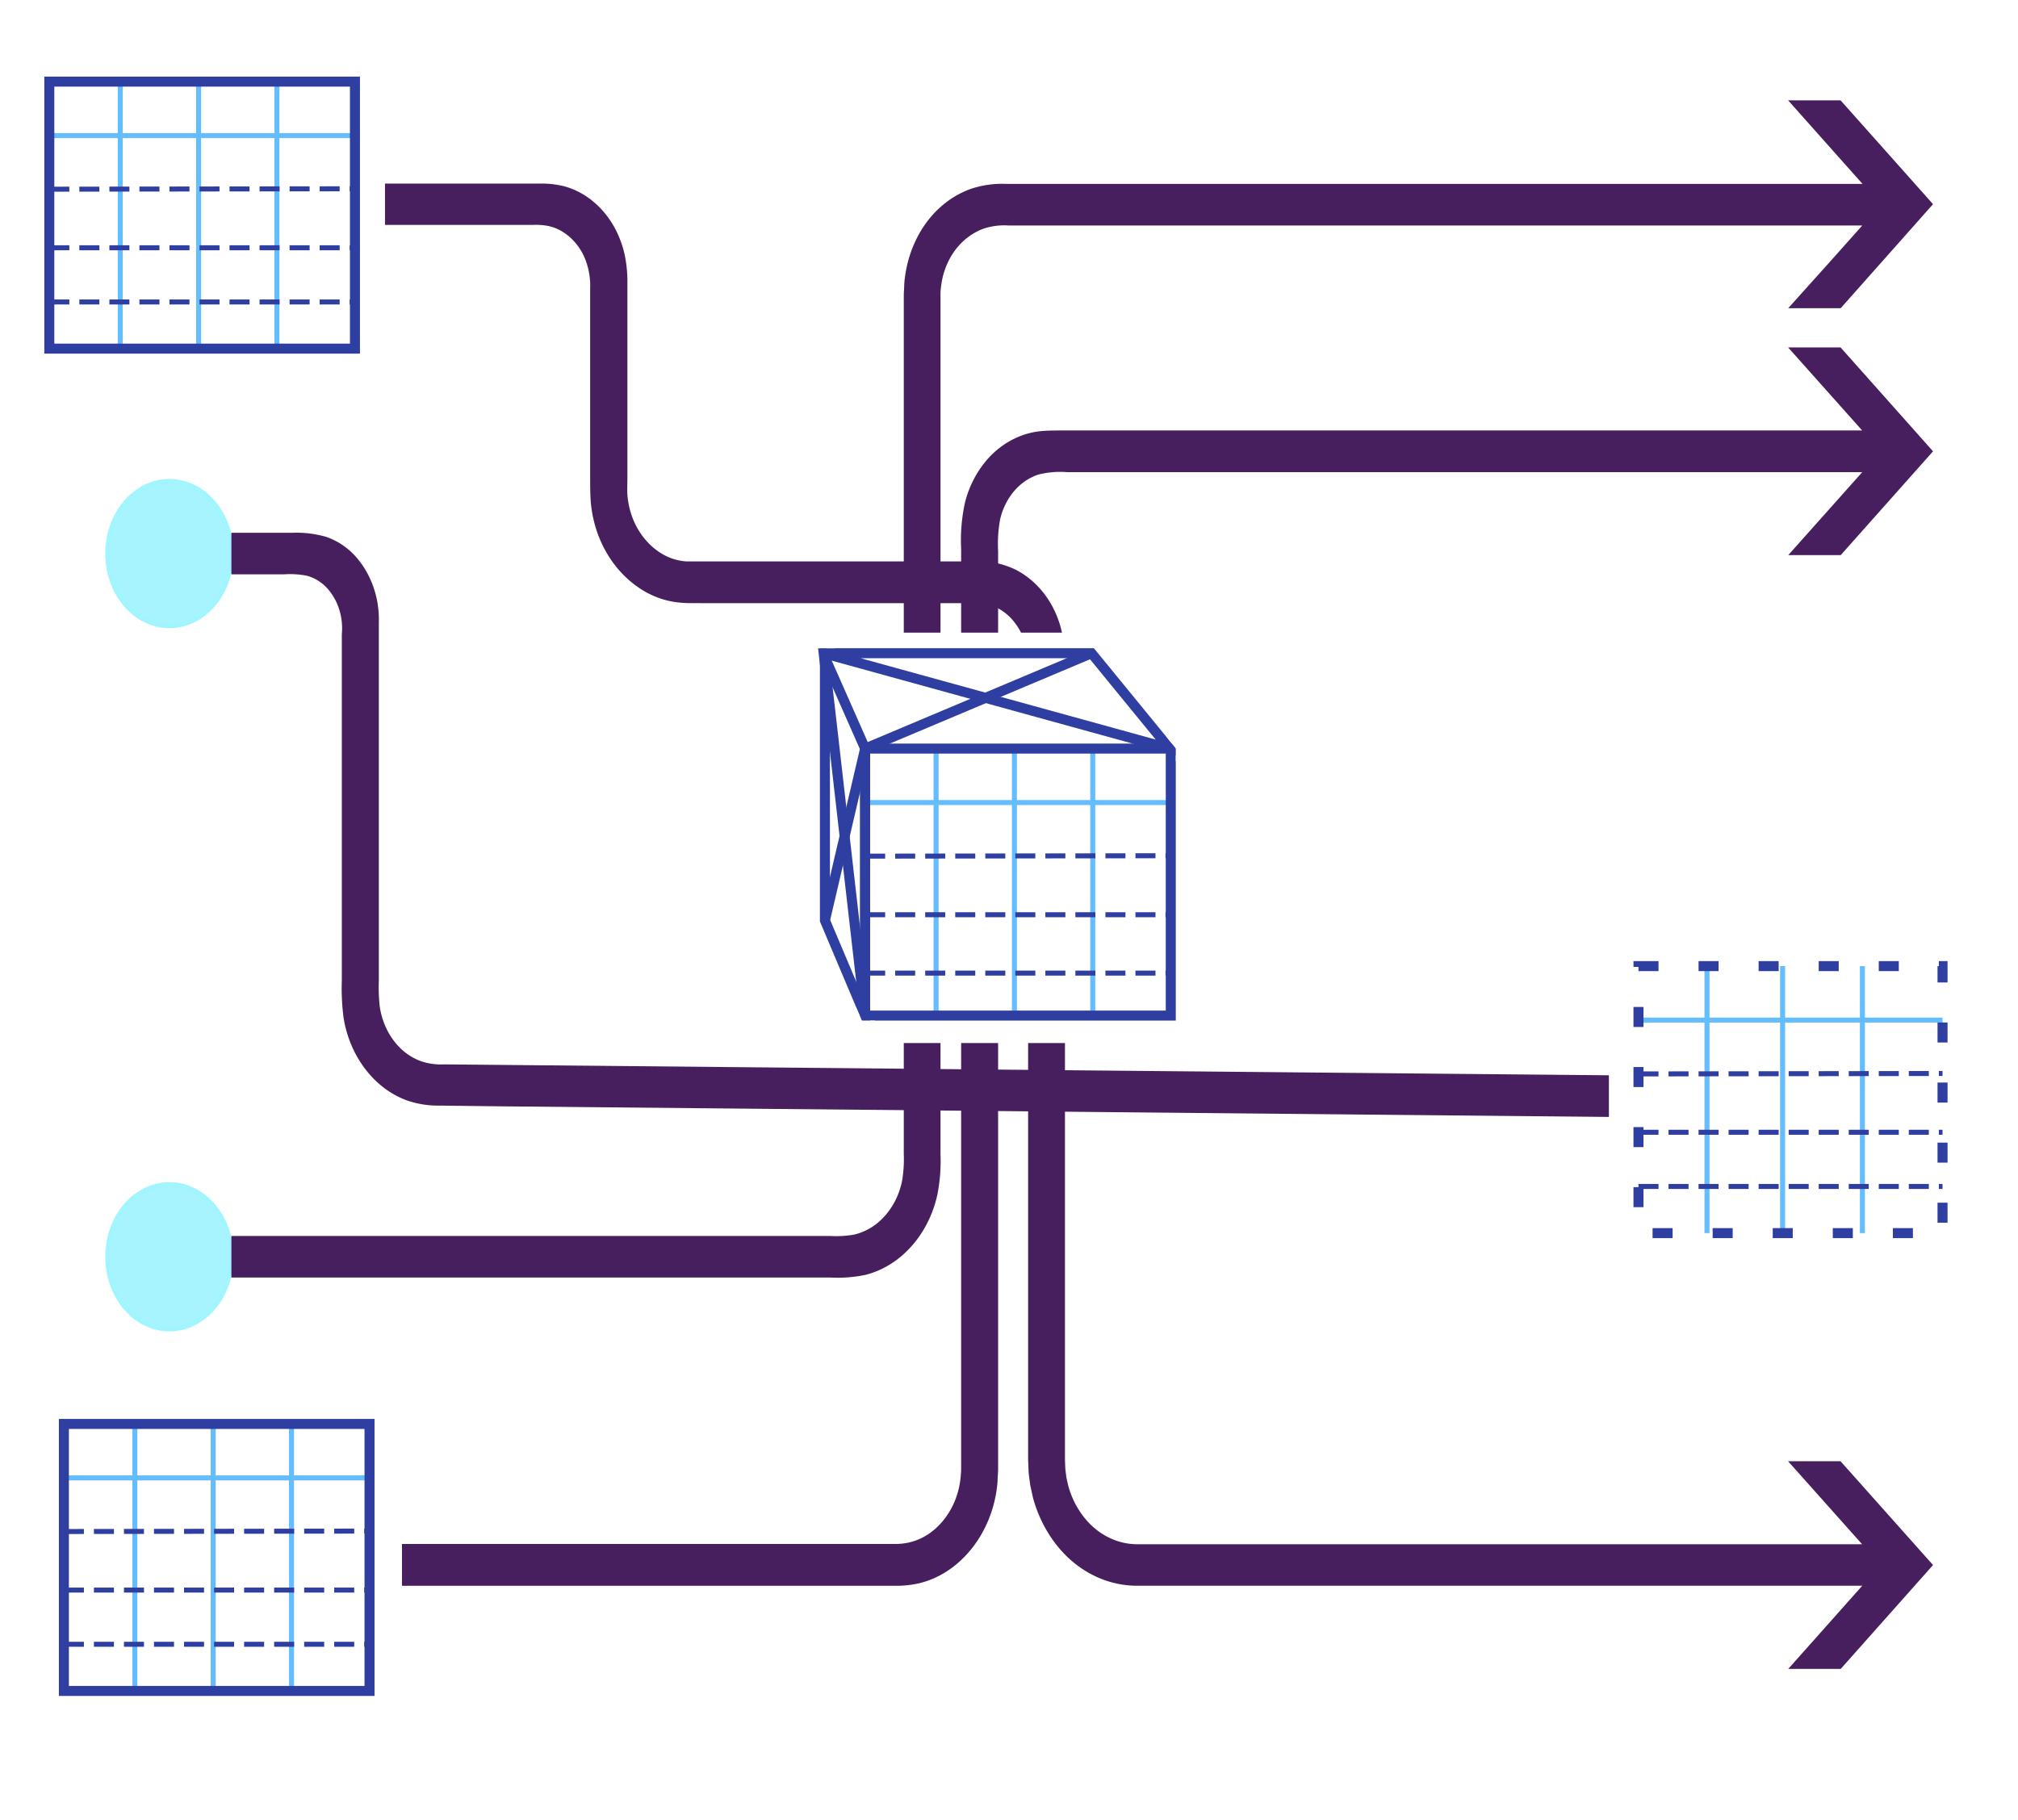
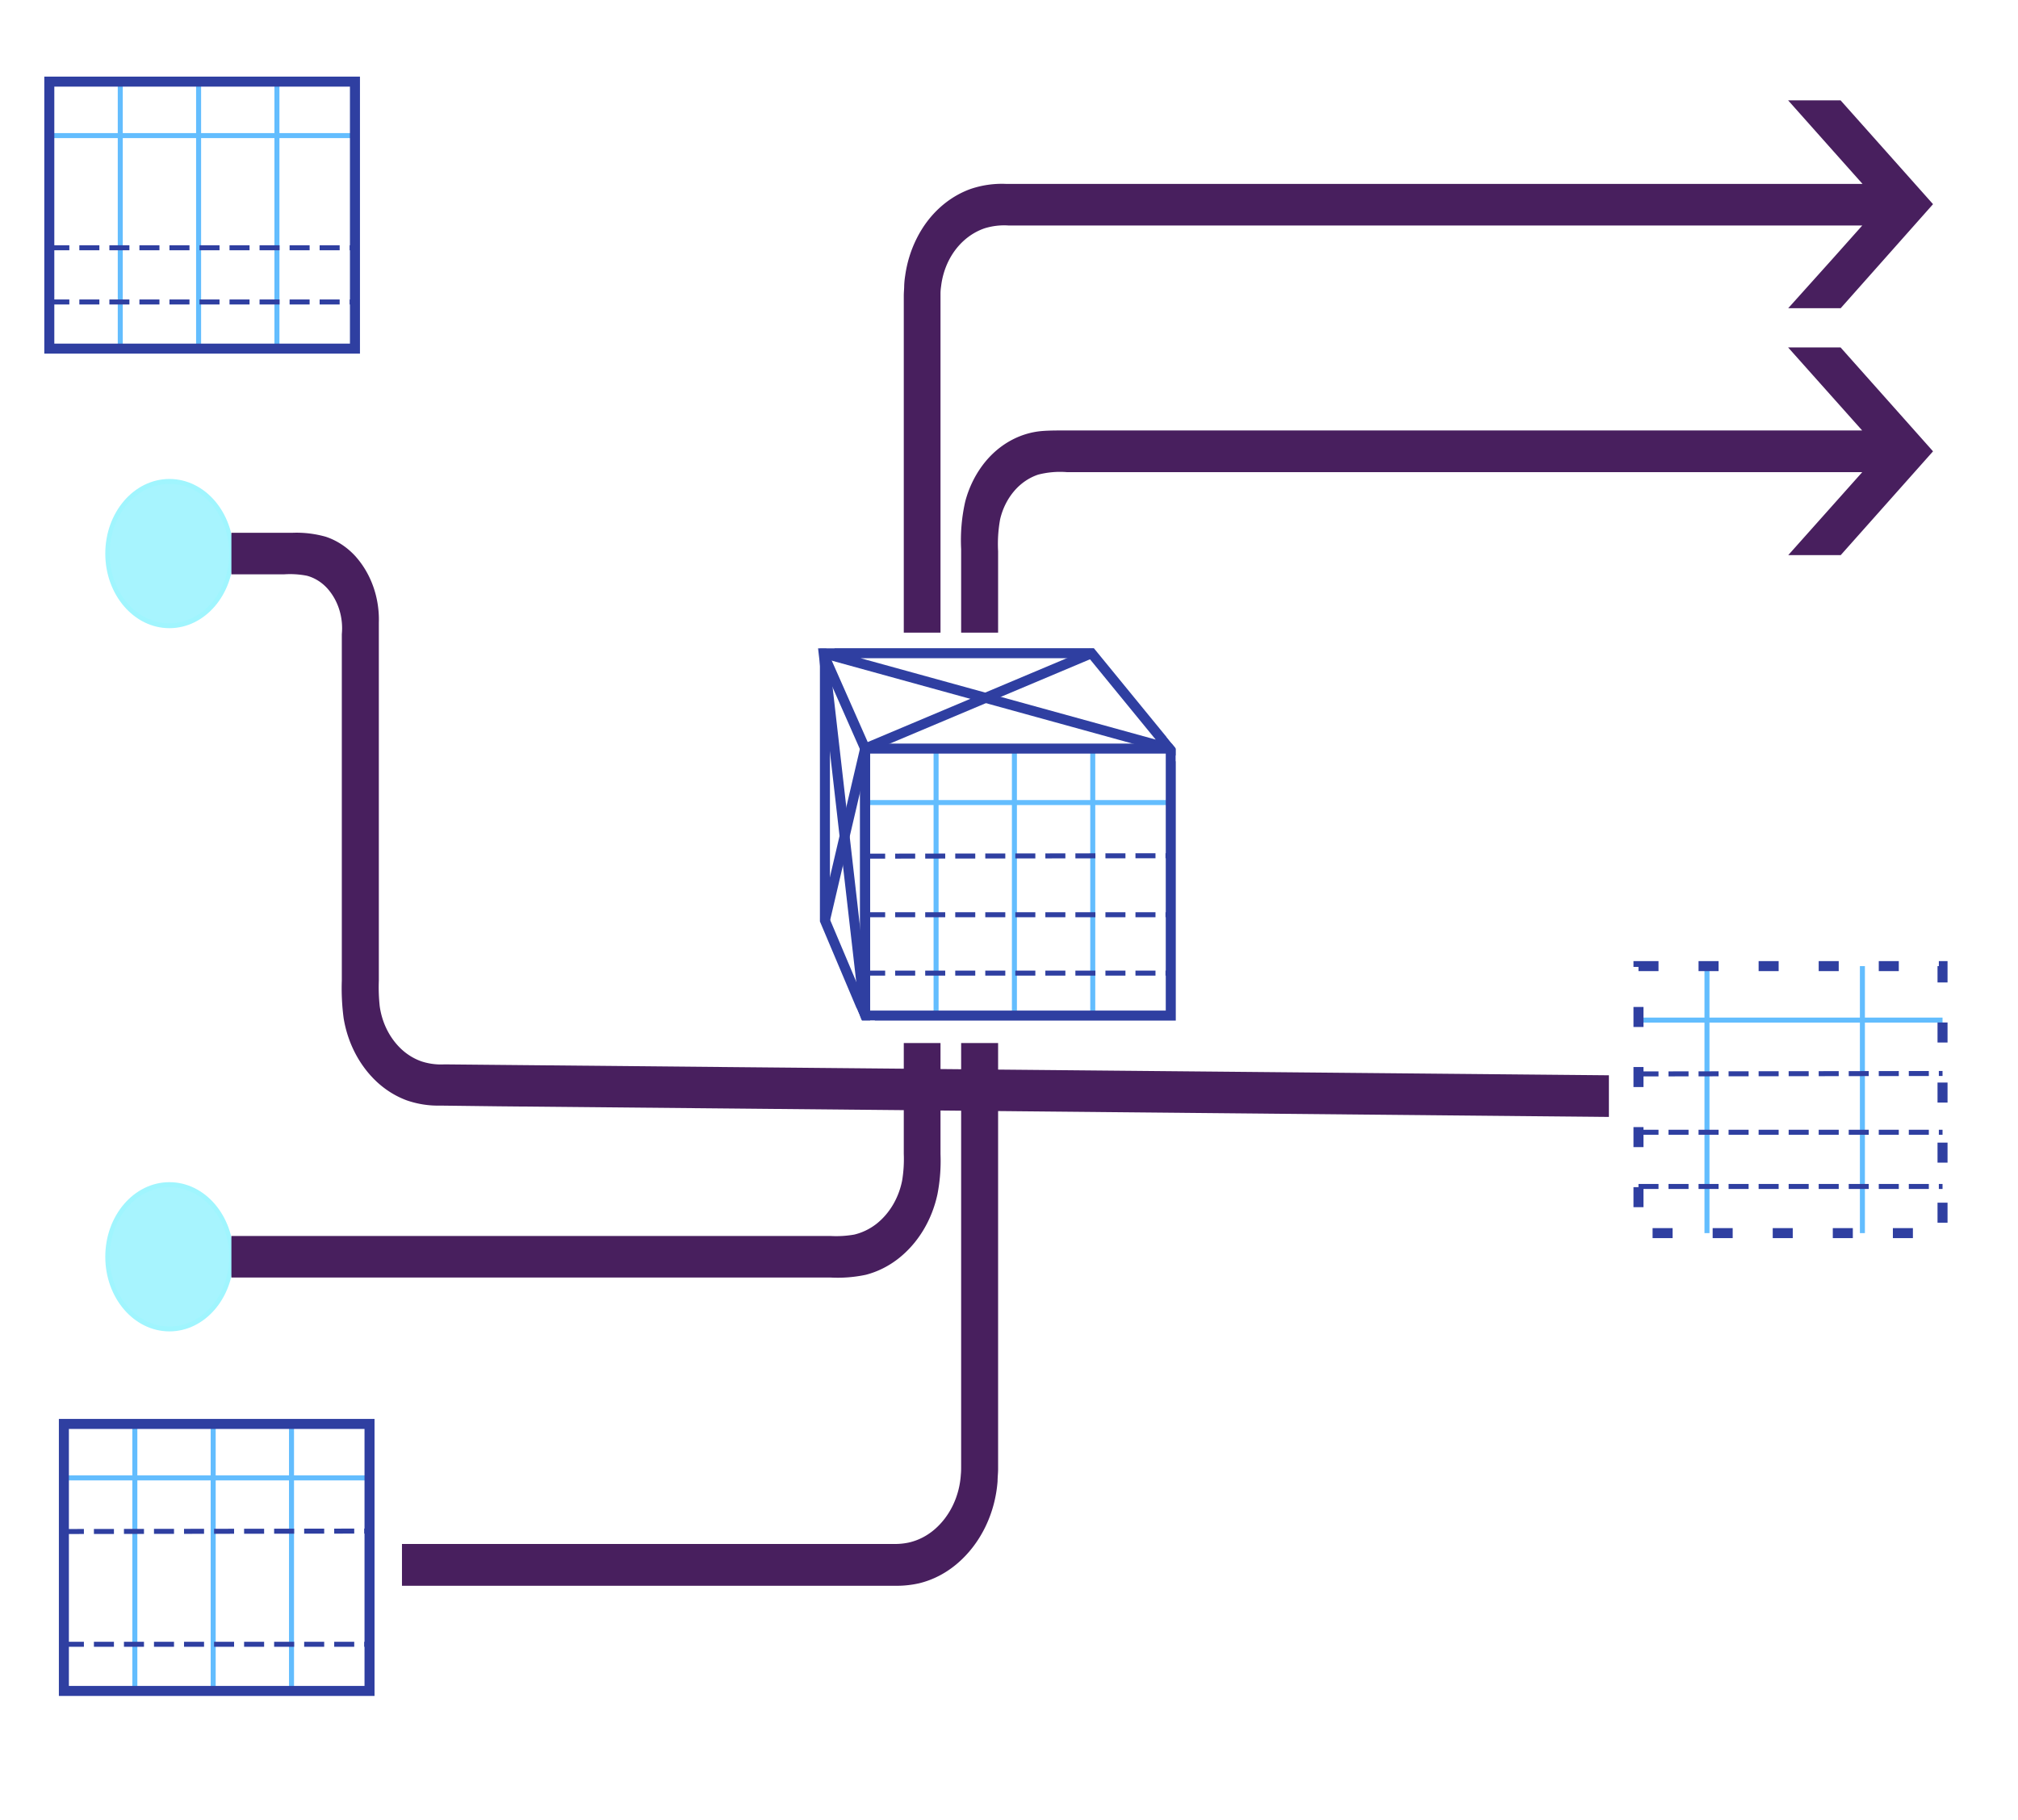
<svg xmlns="http://www.w3.org/2000/svg" xmlns:ns1="http://sodipodi.sourceforge.net/DTD/sodipodi-0.dtd" xmlns:ns2="http://www.inkscape.org/namespaces/inkscape" viewBox="0 0 1612.459 1454.149" version="1.1" id="svg203" ns1:docname="truth-17-network-diagram.svg" ns2:version="1.1.2 (0a00cf5339, 2022-02-04, custom)" width="1612.459" height="1454.149">
  <ns1:namedview id="namedview205" pagecolor="#505050" bordercolor="#ffffff" borderopacity="1" ns2:pageshadow="0" ns2:pageopacity="0" ns2:pagecheckerboard="1" showgrid="false" ns2:zoom="0.41581384" ns2:cx="794.82684" ns2:cy="826.09083" ns2:window-width="1920" ns2:window-height="1003" ns2:window-x="0" ns2:window-y="0" ns2:window-maximized="1" ns2:current-layer="svg203" width="1600px" fit-margin-top="0" fit-margin-left="0" fit-margin-right="0" fit-margin-bottom="0" ns2:snap-global="false" />
  <defs id="defs4">
    <style id="style2">.cls-1,.cls-5{fill:#a7f4fe;}.cls-1{stroke:#a0f5fe;}.cls-1,.cls-3,.cls-4,.cls-5,.cls-6,.cls-7,.cls-8{stroke-miterlimit:10;}.cls-1,.cls-8{stroke-width:0.75px;}.cls-2{fill:#481f5e;}.cls-3,.cls-4,.cls-6,.cls-7,.cls-8{fill:none;}.cls-3,.cls-5,.cls-6,.cls-7{stroke:#2f3fa1;}.cls-3,.cls-7{stroke-width:2px;}.cls-3,.cls-5,.cls-6{stroke-dasharray:12;}.cls-4,.cls-8{stroke:#63bdfe;}.cls-4{stroke-width:0.25px;}</style>
    <style id="style2-4">.cls-1,.cls-5{fill:#a7f4fe;}.cls-1{stroke:#a0f5fe;}.cls-1,.cls-3,.cls-4,.cls-5,.cls-6,.cls-7,.cls-8{stroke-miterlimit:10;}.cls-1,.cls-8{stroke-width:0.75px;}.cls-2{fill:#481f5e;}.cls-3,.cls-4,.cls-6,.cls-7,.cls-8{fill:none;}.cls-3,.cls-5,.cls-6,.cls-7{stroke:#2f3fa1;}.cls-3,.cls-7{stroke-width:2px;}.cls-3,.cls-5,.cls-6{stroke-dasharray:12;}.cls-4,.cls-8{stroke:#63bdfe;}.cls-4{stroke-width:0.25px;}</style>
  </defs>
  <rect style="display:inline;fill:#ffffff;stroke-width:1.757;stroke-miterlimit:0" id="rect1350" width="1612.459" height="1454.149" x="0" y="0" ns1:insensitive="true" />
  <g id="g1289" transform="matrix(4.658,0,0,5.228,-313.969,-339.252)" ns1:insensitive="true">
    <ellipse class="cls-1" cx="96.47" cy="96.1" rx="10.63" ry="11.03" id="ellipse6" />
    <ellipse class="cls-1" cx="96.47" cy="149.51" rx="10.63" ry="11.03" id="ellipse8" />
    <ellipse class="cls-1" cx="96.47" cy="257" rx="10.63" ry="11.03" id="ellipse10" />
    <ellipse class="cls-1" cx="96.47" cy="304.12" rx="10.63" ry="11.03" id="ellipse12" />
-     <path class="cls-2" d="m 107.1,99.27 h 51.71 a 12.63,12.63 0 0 1 2.61,0.16 8.2,8.2 0 0 1 2.46,0.87 9.08,9.08 0 0 1 3.65,3.67 10,10 0 0 1 1.11,5.06 v 28.75 c 0,1.23 0,2.6 0.11,3.88 a 17.23,17.23 0 0 0 7.89,12.85 15.94,15.94 0 0 0 7.36,2.49 c 1.28,0.13 2.64,0.07 3.88,0.09 h 45.34 c 0.88,0 1.75,0 2.62,0 a 9.28,9.28 0 0 1 2.53,0.67 9.49,9.49 0 0 1 2.21,1.4 10,10 0 0 1 1.71,2 10.26,10.26 0 0 1 1.09,2.38 18.14,18.14 0 0 1 0.39,5.2 v 119.34 l 0.09,1.93 c 0.08,0.64 0.18,1.29 0.28,1.94 l 0.47,1.91 a 19.5,19.5 0 0 0 3.74,6.85 18.4,18.4 0 0 0 13.75,6.57 H 386.86 L 374.16,320 h 9 L 399,304.12 383.13,288.25 h -9 l 12.7,12.69 H 262.31 a 12.2,12.2 0 0 1 -9.17,-4.38 12.9,12.9 0 0 1 -2.49,-4.57 l -0.32,-1.27 -0.18,-1.3 -0.06,-1.34 V 168.21 c 0,-1.31 0,-2.62 -0.09,-3.9 a 15.79,15.79 0 0 0 -0.73,-3.79 14.27,14.27 0 0 0 -7.45,-8.46 15.37,15.37 0 0 0 -3.68,-1.13 30.94,30.94 0 0 0 -3.87,-0.22 h -46.42 c -0.94,0 -1.76,0 -2.65,0 a 10.18,10.18 0 0 1 -4.94,-1.57 11.29,11.29 0 0 1 -5.23,-8.65 c -0.06,-0.89 0,-1.7 0,-2.67 v -26.33 c 0,-1.31 0,-2.62 0,-3.92 a 18.18,18.18 0 0 0 -0.49,-3.83 15.22,15.22 0 0 0 -1.43,-3.58 14.31,14.31 0 0 0 -5.38,-5.4 13.74,13.74 0 0 0 -3.58,-1.4 17.64,17.64 0 0 0 -3.84,-0.41 h -53.14 z" id="path14" />
    <path class="cls-2" d="m 107.1,152.68 h 9.07 a 16.86,16.86 0 0 1 3.89,0.22 7.5,7.5 0 0 1 3.4,1.84 8.59,8.59 0 0 1 2.58,7.1 v 52.89 a 31.2,31.2 0 0 0 0.31,5.79 16.53,16.53 0 0 0 5.77,9.8 15.82,15.82 0 0 0 5.06,2.77 18.15,18.15 0 0 0 5.74,0.8 L 153,234 l 39.1,0.33 156.42,1.34 38.28,0.32 -12.8,12.57 9,0.08 16,-15.74 -15.74,-16 -9,-0.08 12.58,12.81 -38.28,-0.33 -156.38,-1.3 -39.1,-0.33 -9.44,-0.08 a 12,12 0 0 1 -3.87,-0.44 10.12,10.12 0 0 1 -3.43,-1.82 10.72,10.72 0 0 1 -3.8,-6.63 24.39,24.39 0 0 1 -0.15,-3.93 V 163 c 0,-1 0,-2 0,-2.93 a 13.63,13.63 0 0 0 -4.17,-10.3 12.34,12.34 0 0 0 -4.92,-2.83 20.59,20.59 0 0 0 -5.68,-0.61 H 107.1 Z" id="path16" />
    <path class="cls-2" d="m 107.1,260.17 h 102.73 a 26,26 0 0 0 6.11,-0.42 16.11,16.11 0 0 0 5.55,-2.46 16.8,16.8 0 0 0 6.73,-9.87 23.94,23.94 0 0 0 0.52,-6.1 V 110.66 c 0,-0.34 0,-0.69 0,-1 a 7,7 0 0 1 0.1,-1 10.89,10.89 0 0 1 1.28,-3.88 10.62,10.62 0 0 1 6.22,-5 12.66,12.66 0 0 1 4.07,-0.42 h 146.45 l -5,5 -7.7,7.64 h 9 L 399,96.1 383.14,80.23 h -9 l 7.76,7.77 5,5 H 239.92 a 18.61,18.61 0 0 0 -6,0.77 16.28,16.28 0 0 0 -9.24,7.53 16.87,16.87 0 0 0 -2,5.73 11,11 0 0 0 -0.17,1.52 c 0,0.51 -0.07,1 -0.07,1.54 v 131.17 a 18,18 0 0 1 -0.28,4.08 11,11 0 0 1 -4.47,6.67 10.54,10.54 0 0 1 -3.76,1.6 20,20 0 0 1 -4.09,0.21 H 107.1 Z" id="path18" />
    <path class="cls-2" d="m 107.06,307.29 h 114.35 a 19.51,19.51 0 0 0 3.66,-0.38 16.56,16.56 0 0 0 6.61,-3.07 17.67,17.67 0 0 0 6.85,-12.54 c 0,-0.61 0.09,-1.22 0.09,-1.84 V 149.15 a 18.68,18.68 0 0 1 0.35,-4.9 9.88,9.88 0 0 1 2.38,-4.27 9.42,9.42 0 0 1 4.15,-2.54 16.78,16.78 0 0 1 4.9,-0.38 h 136.46 l -12.7,12.69 h 9 L 399,133.88 383.14,118 h -9 l 12.7,12.69 h -136.9 c -1.23,0 -2.47,0 -3.68,0.08 a 14.73,14.73 0 0 0 -9.67,4.53 15.45,15.45 0 0 0 -3.61,6.26 23.88,23.88 0 0 0 -0.7,7.27 v 140.2 c 0,0.41 0,0.82 -0.05,1.23 a 11.58,11.58 0 0 1 -4.53,8.43 10.73,10.73 0 0 1 -4.45,2 12.54,12.54 0 0 1 -2.45,0.21 H 107.06 Z" id="path20" />
  </g>
  <rect style="fill:#ffffff;stroke-miterlimit:0" id="rect1566" width="273.499" height="251.792" x="47.687" y="1129.817" />
  <rect style="fill:#ffffff;stroke-miterlimit:0" id="rect1566-8" width="273.499" height="251.792" x="34.12" y="54.809" />
  <rect style="fill:#ffffff;stroke-miterlimit:0" id="rect1346" width="311.63" height="327.965" x="639.338" y="505.573" />
  <g id="g1686">
    <ellipse class="cls-1" cx="85.068" cy="1648.539" rx="10.63" ry="11.03" id="ellipse6-7" />
    <ellipse class="cls-1" cx="85.068" cy="1701.949" rx="10.63" ry="11.03" id="ellipse8-1" />
    <ellipse class="cls-1" cx="85.068" cy="1809.439" rx="10.63" ry="11.03" id="ellipse10-7" />
    <ellipse class="cls-1" cx="85.068" cy="1856.559" rx="10.63" ry="11.03" id="ellipse12-2" />
    <path class="cls-2" d="m 95.698,1651.709 h 51.71 a 12.63,12.63 0 0 1 2.61,0.16 8.2,8.2 0 0 1 2.46,0.87 9.08,9.08 0 0 1 3.65,3.67 10,10 0 0 1 1.11,5.06 v 28.75 c 0,1.23 0,2.6 0.11,3.88 a 17.23,17.23 0 0 0 7.89,12.85 15.94,15.94 0 0 0 7.36,2.49 c 1.28,0.13 2.64,0.07 3.88,0.09 h 45.34 c 0.88,0 1.75,0 2.62,0 a 9.28,9.28 0 0 1 2.53,0.67 9.49,9.49 0 0 1 2.21,1.4 10,10 0 0 1 1.71,2 10.26,10.26 0 0 1 1.09,2.38 18.14,18.14 0 0 1 0.39,5.2 v 119.34 l 0.09,1.93 c 0.08,0.64 0.18,1.29 0.28,1.94 l 0.47,1.91 a 19.5,19.5 0 0 0 3.74,6.85 18.4,18.4 0 0 0 13.75,6.57 h 124.76 l -12.7,12.72 h 9 l 15.84,-15.88 -15.87,-15.87 h -9 l 12.7,12.69 h -124.52 a 12.2,12.2 0 0 1 -9.17,-4.38 12.9,12.9 0 0 1 -2.49,-4.57 l -0.32,-1.27 -0.18,-1.3 -0.06,-1.34 v -119.87 c 0,-1.31 0,-2.62 -0.09,-3.9 a 15.79,15.79 0 0 0 -0.73,-3.79 14.27,14.27 0 0 0 -7.45,-8.46 15.37,15.37 0 0 0 -3.68,-1.13 30.94,30.94 0 0 0 -3.87,-0.22 h -46.42 c -0.94,0 -1.76,0 -2.65,0 a 10.18,10.18 0 0 1 -4.94,-1.57 11.29,11.29 0 0 1 -5.23,-8.65 c -0.06,-0.89 0,-1.7 0,-2.67 v -26.33 c 0,-1.31 0,-2.62 0,-3.92 a 18.18,18.18 0 0 0 -0.49,-3.83 15.22,15.22 0 0 0 -1.43,-3.58 14.31,14.31 0 0 0 -5.38,-5.4 13.74,13.74 0 0 0 -3.58,-1.4 17.64,17.64 0 0 0 -3.84,-0.41 h -53.14 z" id="path14-7" />
-     <path class="cls-2" d="m 95.698,1705.119 h 9.07 a 16.86,16.86 0 0 1 3.89,0.22 7.5,7.5 0 0 1 3.4,1.84 8.59,8.59 0 0 1 2.58,7.1 v 52.89 a 31.2,31.2 0 0 0 0.31,5.79 16.53,16.53 0 0 0 5.77,9.8 15.82,15.82 0 0 0 5.06,2.77 18.15,18.15 0 0 0 5.74,0.8 l 10.08,0.11 39.1,0.33 156.42,1.34 38.28,0.32 -12.8,12.57 9,0.08 16,-15.74 -15.74,-16 -9,-0.08 12.58,12.81 -38.28,-0.33 -156.38,-1.3 -39.1,-0.33 -9.44,-0.08 a 12,12 0 0 1 -3.87,-0.44 10.12,10.12 0 0 1 -3.43,-1.82 10.72,10.72 0 0 1 -3.8,-6.63 24.39,24.39 0 0 1 -0.15,-3.93 v -51.77 c 0,-1 0,-2 0,-2.93 a 13.63,13.63 0 0 0 -4.17,-10.3 12.34,12.34 0 0 0 -4.92,-2.83 20.59,20.59 0 0 0 -5.68,-0.61 h -10.52 z" id="path16-2" />
+     <path class="cls-2" d="m 95.698,1705.119 h 9.07 a 16.86,16.86 0 0 1 3.89,0.22 7.5,7.5 0 0 1 3.4,1.84 8.59,8.59 0 0 1 2.58,7.1 v 52.89 a 31.2,31.2 0 0 0 0.31,5.79 16.53,16.53 0 0 0 5.77,9.8 15.82,15.82 0 0 0 5.06,2.77 18.15,18.15 0 0 0 5.74,0.8 l 10.08,0.11 39.1,0.33 156.42,1.34 38.28,0.32 -12.8,12.57 9,0.08 16,-15.74 -15.74,-16 -9,-0.08 12.58,12.81 -38.28,-0.33 -156.38,-1.3 -39.1,-0.33 -9.44,-0.08 a 12,12 0 0 1 -3.87,-0.44 10.12,10.12 0 0 1 -3.43,-1.82 10.72,10.72 0 0 1 -3.8,-6.63 24.39,24.39 0 0 1 -0.15,-3.93 v -51.77 a 13.63,13.63 0 0 0 -4.17,-10.3 12.34,12.34 0 0 0 -4.92,-2.83 20.59,20.59 0 0 0 -5.68,-0.61 h -10.52 z" id="path16-2" />
    <path class="cls-2" d="m 95.698,1812.609 h 102.73 a 26,26 0 0 0 6.11,-0.42 16.11,16.11 0 0 0 5.55,-2.46 16.8,16.8 0 0 0 6.73,-9.87 23.94,23.94 0 0 0 0.52,-6.1 v -130.66 c 0,-0.34 0,-0.69 0,-1 a 7,7 0 0 1 0.1,-1 10.89,10.89 0 0 1 1.28,-3.88 10.62,10.62 0 0 1 6.22,-5 12.66,12.66 0 0 1 4.07,-0.42 h 146.45 l -5,5 -7.7,7.64 h 9 l 15.84,-15.9 -15.86,-15.87 h -9 l 7.76,7.77 5,5 h -146.98 a 18.61,18.61 0 0 0 -6,0.77 16.28,16.28 0 0 0 -9.24,7.53 16.87,16.87 0 0 0 -2,5.73 11,11 0 0 0 -0.17,1.52 c 0,0.51 -0.07,1 -0.07,1.54 v 131.17 a 18,18 0 0 1 -0.28,4.08 11,11 0 0 1 -4.47,6.67 10.54,10.54 0 0 1 -3.76,1.6 20,20 0 0 1 -4.09,0.21 h -102.74 z" id="path18-2" />
    <path class="cls-2" d="m 95.658,1859.729 h 114.35 a 19.51,19.51 0 0 0 3.66,-0.38 16.56,16.56 0 0 0 6.61,-3.07 17.67,17.67 0 0 0 6.85,-12.54 c 0,-0.61 0.09,-1.22 0.09,-1.84 v -140.31 a 18.68,18.68 0 0 1 0.35,-4.9 9.88,9.88 0 0 1 2.38,-4.27 9.42,9.42 0 0 1 4.15,-2.54 16.78,16.78 0 0 1 4.9,-0.38 h 136.46 l -12.7,12.69 h 9 l 15.84,-15.87 -15.86,-15.88 h -9 l 12.7,12.69 h -136.9 c -1.23,0 -2.47,0 -3.68,0.08 a 14.73,14.73 0 0 0 -9.67,4.53 15.45,15.45 0 0 0 -3.61,6.26 23.88,23.88 0 0 0 -0.7,7.27 v 140.2 c 0,0.41 0,0.82 -0.05,1.23 a 11.58,11.58 0 0 1 -4.53,8.43 10.73,10.73 0 0 1 -4.45,2 12.54,12.54 0 0 1 -2.45,0.21 h -113.74 z" id="path20-6" />
  </g>
  <g id="g1676">
    <line class="cls-4" x1="566.648" y1="1643.189" x2="566.648" y2="1856.559" id="line24-1" style="stroke-width:4;stroke-miterlimit:10;stroke-dasharray:none" />
    <line class="cls-4" x1="627.078" y1="1643.189" x2="627.078" y2="1856.559" id="line26-0" style="stroke-width:4;stroke-miterlimit:10;stroke-dasharray:none" />
    <line class="cls-4" x1="690.838" y1="1643.189" x2="690.838" y2="1856.559" id="line28-6" style="stroke-width:4;stroke-miterlimit:10;stroke-dasharray:none" />
    <line class="cls-4" x1="511.918" y1="1686.32" x2="754.868" y2="1686.32" id="line30-1" style="stroke-width:4;stroke-miterlimit:10;stroke-dasharray:none" />
    <g id="g1359" transform="translate(-11.402,1552.439)">
      <rect class="cls-3" x="523.32" y="90.75" width="242.95" height="213.37" id="rect22-5" style="stroke-width:8;stroke-miterlimit:10;stroke-dasharray:16, 32;stroke-dashoffset:0" />
      <line class="cls-5" x1="523.32" y1="176.9" x2="766.27" y2="176.55" id="line32-9" style="stroke-width:4;stroke-miterlimit:10;stroke-dasharray:16, 8;stroke-dashoffset:0" />
      <line class="cls-6" x1="523.32" y1="223.52" x2="766.27" y2="223.52" id="line34-4" style="stroke-width:4;stroke-miterlimit:10;stroke-dasharray:16, 8;stroke-dashoffset:0" />
      <line class="cls-6" x1="523.32" y1="266.84" x2="766.27" y2="266.84" id="line36-9" style="stroke-width:4;stroke-miterlimit:10;stroke-dasharray:16, 8;stroke-dashoffset:0" />
    </g>
  </g>
  <g id="g2595" transform="translate(218.172,2.499)">
    <rect style="fill:#ffffff;stroke-miterlimit:0" id="rect1450" width="292.184" height="261.646" x="1067.402" y="746.085" />
    <g id="g1676-8" transform="translate(579.118,-873.624)">
      <line class="cls-4" x1="566.648" y1="1643.189" x2="566.648" y2="1856.559" id="line24-1-1" style="stroke-width:4;stroke-miterlimit:10;stroke-dasharray:none" />
-       <line class="cls-4" x1="627.078" y1="1643.189" x2="627.078" y2="1856.559" id="line26-0-2" style="stroke-width:4;stroke-miterlimit:10;stroke-dasharray:none" />
      <line class="cls-4" x1="690.838" y1="1643.189" x2="690.838" y2="1856.559" id="line28-6-9" style="stroke-width:4;stroke-miterlimit:10;stroke-dasharray:none" />
      <line class="cls-4" x1="511.918" y1="1686.32" x2="754.868" y2="1686.32" id="line30-1-3" style="stroke-width:4;stroke-miterlimit:10;stroke-dasharray:none" />
      <g id="g1359-9" transform="translate(-11.402,1552.439)">
        <rect class="cls-3" x="523.32" y="90.75" width="242.95" height="213.37" id="rect22-5-0" style="stroke-width:8;stroke-miterlimit:10;stroke-dasharray:16, 32;stroke-dashoffset:0" />
        <line class="cls-5" x1="523.32" y1="176.9" x2="766.27" y2="176.55" id="line32-9-8" style="stroke-width:4;stroke-miterlimit:10;stroke-dasharray:16, 8;stroke-dashoffset:0" />
        <line class="cls-6" x1="523.32" y1="223.52" x2="766.27" y2="223.52" id="line34-4-8" style="stroke-width:4;stroke-miterlimit:10;stroke-dasharray:16, 8;stroke-dashoffset:0" />
        <line class="cls-6" x1="523.32" y1="266.84" x2="766.27" y2="266.84" id="line36-9-5" style="stroke-width:4;stroke-miterlimit:10;stroke-dasharray:16, 8;stroke-dashoffset:0" />
      </g>
    </g>
  </g>
  <g id="g1665">
    <g id="g1694" transform="translate(-11.402,1552.439)">
      <line class="cls-8" x1="946.77" y1="90.75" x2="946.77" y2="304.12" id="line40-0" style="stroke-width:4;stroke-miterlimit:10;stroke-dasharray:none" />
      <line class="cls-8" x1="1009.36" y1="90.75" x2="1009.36" y2="304.12" id="line42-9" style="stroke-width:4;stroke-miterlimit:10;stroke-dasharray:none" />
      <line class="cls-8" x1="1071.95" y1="90.75" x2="1071.95" y2="304.12" id="line44-1" style="stroke-width:4;stroke-miterlimit:10;stroke-dasharray:none" />
      <line class="cls-8" x1="890.07" y1="133.88" x2="1135.19" y2="133.88" id="line46-7" style="stroke-width:4;stroke-miterlimit:10;stroke-dasharray:none" />
      <g id="g1683">
        <rect class="cls-7" x="890.07" y="90.75" width="244.22" height="213.37" id="rect38-7" style="stroke-width:8;stroke-miterlimit:10;stroke-dasharray:none" />
        <line class="cls-5" x1="890.07" y1="176.72" x2="1135.19" y2="176.37" id="line48-1" style="stroke-width:4;stroke-miterlimit:10;stroke-dasharray:16, 8;stroke-dashoffset:0" />
        <line class="cls-6" x1="890.07" y1="223.52" x2="1135.19" y2="223.52" id="line50-1" style="stroke-width:4;stroke-miterlimit:10;stroke-dasharray:16, 8;stroke-dashoffset:0" />
        <line class="cls-6" x1="890.07" y1="266.84" x2="1134.3" y2="266.84" id="line52-5" style="stroke-width:4;stroke-miterlimit:10;stroke-dasharray:16, 8;stroke-dashoffset:0" />
      </g>
    </g>
  </g>
  <g id="g1665-0" transform="translate(-827.623,-505.266)">
    <g id="g1694-9" transform="translate(-11.402,1552.439)">
      <line class="cls-8" x1="946.77" y1="90.75" x2="946.77" y2="304.12" id="line40-0-6" style="stroke-width:4;stroke-miterlimit:10;stroke-dasharray:none" />
      <line class="cls-8" x1="1009.36" y1="90.75" x2="1009.36" y2="304.12" id="line42-9-3" style="stroke-width:4;stroke-miterlimit:10;stroke-dasharray:none" />
      <line class="cls-8" x1="1071.95" y1="90.75" x2="1071.95" y2="304.12" id="line44-1-8" style="stroke-width:4;stroke-miterlimit:10;stroke-dasharray:none" />
      <line class="cls-8" x1="890.07" y1="133.88" x2="1135.19" y2="133.88" id="line46-7-5" style="stroke-width:4;stroke-miterlimit:10;stroke-dasharray:none" />
      <g id="g1683-6">
        <rect class="cls-7" x="890.07" y="90.75" width="244.22" height="213.37" id="rect38-7-1" style="stroke-width:8;stroke-miterlimit:10;stroke-dasharray:none" />
        <line class="cls-5" x1="890.07" y1="176.72" x2="1135.19" y2="176.37" id="line48-1-1" style="stroke-width:4;stroke-miterlimit:10;stroke-dasharray:16, 8;stroke-dashoffset:0" />
-         <line class="cls-6" x1="890.07" y1="223.52" x2="1135.19" y2="223.52" id="line50-1-5" style="stroke-width:4;stroke-miterlimit:10;stroke-dasharray:16, 8;stroke-dashoffset:0" />
        <line class="cls-6" x1="890.07" y1="266.84" x2="1134.3" y2="266.84" id="line52-5-9" style="stroke-width:4;stroke-miterlimit:10;stroke-dasharray:16, 8;stroke-dashoffset:0" />
      </g>
    </g>
  </g>
  <g id="g1665-8" transform="translate(-839.268,-1577.959)">
    <g id="g1694-4" transform="translate(-11.402,1552.439)">
      <line class="cls-8" x1="946.77" y1="90.75" x2="946.77" y2="304.12" id="line40-0-8" style="stroke-width:4;stroke-miterlimit:10;stroke-dasharray:none" />
      <line class="cls-8" x1="1009.36" y1="90.75" x2="1009.36" y2="304.12" id="line42-9-1" style="stroke-width:4;stroke-miterlimit:10;stroke-dasharray:none" />
      <line class="cls-8" x1="1071.95" y1="90.75" x2="1071.95" y2="304.12" id="line44-1-0" style="stroke-width:4;stroke-miterlimit:10;stroke-dasharray:none" />
      <line class="cls-8" x1="890.07" y1="133.88" x2="1135.19" y2="133.88" id="line46-7-3" style="stroke-width:4;stroke-miterlimit:10;stroke-dasharray:none" />
      <g id="g1683-0">
        <rect class="cls-7" x="890.07" y="90.75" width="244.22" height="213.37" id="rect38-7-4" style="stroke-width:8;stroke-miterlimit:10;stroke-dasharray:none" />
-         <line class="cls-5" x1="890.07" y1="176.72" x2="1135.19" y2="176.37" id="line48-1-4" style="stroke-width:4;stroke-miterlimit:10;stroke-dasharray:16, 8;stroke-dashoffset:0" />
        <line class="cls-6" x1="890.07" y1="223.52" x2="1135.19" y2="223.52" id="line50-1-4" style="stroke-width:4;stroke-miterlimit:10;stroke-dasharray:16, 8;stroke-dashoffset:0" />
        <line class="cls-6" x1="890.07" y1="266.84" x2="1134.3" y2="266.84" id="line52-5-4" style="stroke-width:4;stroke-miterlimit:10;stroke-dasharray:16, 8;stroke-dashoffset:0" />
      </g>
    </g>
  </g>
  <g id="g1653" transform="translate(-603.224,-1084.912)">
    <line class="cls-8" x1="1351.188" y1="1683.139" x2="1351.188" y2="1896.499" id="line56-9" style="stroke-width:4;stroke-miterlimit:10;stroke-dasharray:none" />
    <line class="cls-8" x1="1413.778" y1="1683.139" x2="1413.778" y2="1896.499" id="line58-7" style="stroke-width:4;stroke-miterlimit:10;stroke-dasharray:none" />
    <line class="cls-8" x1="1476.378" y1="1683.139" x2="1476.378" y2="1896.499" id="line60-7" style="stroke-width:4;stroke-miterlimit:10;stroke-dasharray:none" />
    <line class="cls-8" x1="1294.498" y1="1726.269" x2="1539.608" y2="1726.269" id="line62-6" style="stroke-width:4;stroke-miterlimit:10;stroke-dasharray:none" />
    <g id="g4899" transform="translate(-11.402,1552.439)">
      <g id="g4879">
        <line class="cls-5" x1="1305.9" y1="216.67" x2="1551.01" y2="216.32" id="line64-7" style="stroke-width:4;stroke-miterlimit:10;stroke-dasharray:16, 8;stroke-dashoffset:0" />
        <line class="cls-6" x1="1305.9" y1="263.47" x2="1551.01" y2="263.47" id="line66-3" style="stroke-width:4;stroke-miterlimit:10;stroke-dasharray:16, 8;stroke-dashoffset:0" />
        <line class="cls-6" x1="1305.9" y1="310.13" x2="1550.12" y2="310.13" id="line68-6" style="stroke-width:4;stroke-miterlimit:10;stroke-dasharray:16, 8;stroke-dashoffset:0" />
      </g>
      <g id="g4424">
        <g id="g1766">
          <polygon class="cls-7" points="1273.77,57.95 1273.77,268.03 1305.9,344.06 1305.9,130.7 " id="polygon70-5" style="stroke-width:8;stroke-miterlimit:10;stroke-dasharray:none" />
          <rect class="cls-7" x="1305.9" y="130.7" width="244.22" height="213.37" id="rect54-6" style="stroke-width:8;stroke-miterlimit:10;stroke-dasharray:none" />
          <polyline class="cls-7" points="1273.77 268.03 1305.9 130.7 1486.78 54.49" id="polyline72-3" style="stroke-width:8;stroke-miterlimit:10;stroke-dasharray:none" />
          <polyline class="cls-7" points="1272.77 54.49 1549.12 130.7 1486.78 54.49 1272.77 54.49 1305.9 344.06" id="polyline74-9" style="stroke-width:8;stroke-miterlimit:10;stroke-dasharray:none" />
        </g>
        <g id="g4409">
          <rect style="fill:#ffffff;stroke:none;stroke-width:8;stroke-linecap:square;stroke-miterlimit:10;stroke-dasharray:none;stroke-dashoffset:0;paint-order:markers stroke fill" id="rect1790" width="15.495" height="12.475" x="1265.964" y="38.046" />
          <g id="g2931">
            <rect style="fill:#ffffff;stroke:none;stroke-width:9.986;stroke-linecap:square;stroke-miterlimit:10;stroke-dasharray:none;stroke-dashoffset:0;paint-order:markers stroke fill" id="rect1790-4" width="15.495" height="19.436" x="1298.176" y="348.06" />
            <rect style="fill:#ffffff;stroke:none;stroke-width:8;stroke-linecap:square;stroke-miterlimit:10;stroke-dasharray:none;stroke-dashoffset:0;stroke-opacity:1;paint-order:markers stroke fill" id="rect1790-90" width="15.495" height="12.475" x="820.75" y="-1062.399" transform="rotate(66.911)" />
          </g>
          <g id="g4400">
            <rect style="fill:#ffffff;stroke:none;stroke-width:8;stroke-linecap:square;stroke-miterlimit:10;stroke-dasharray:none;stroke-dashoffset:0;paint-order:markers stroke fill" id="rect1790-9" width="15.495" height="12.475" x="1554.139" y="128.361" />
            <rect style="fill:#ffffff;stroke:none;stroke-width:8;stroke-linecap:square;stroke-miterlimit:10;stroke-dasharray:none;stroke-dashoffset:0;paint-order:markers stroke fill" id="rect1790-91" width="15.495" height="12.475" x="1066.312" y="-1139.666" transform="rotate(51.083)" />
          </g>
        </g>
      </g>
    </g>
  </g>
</svg>